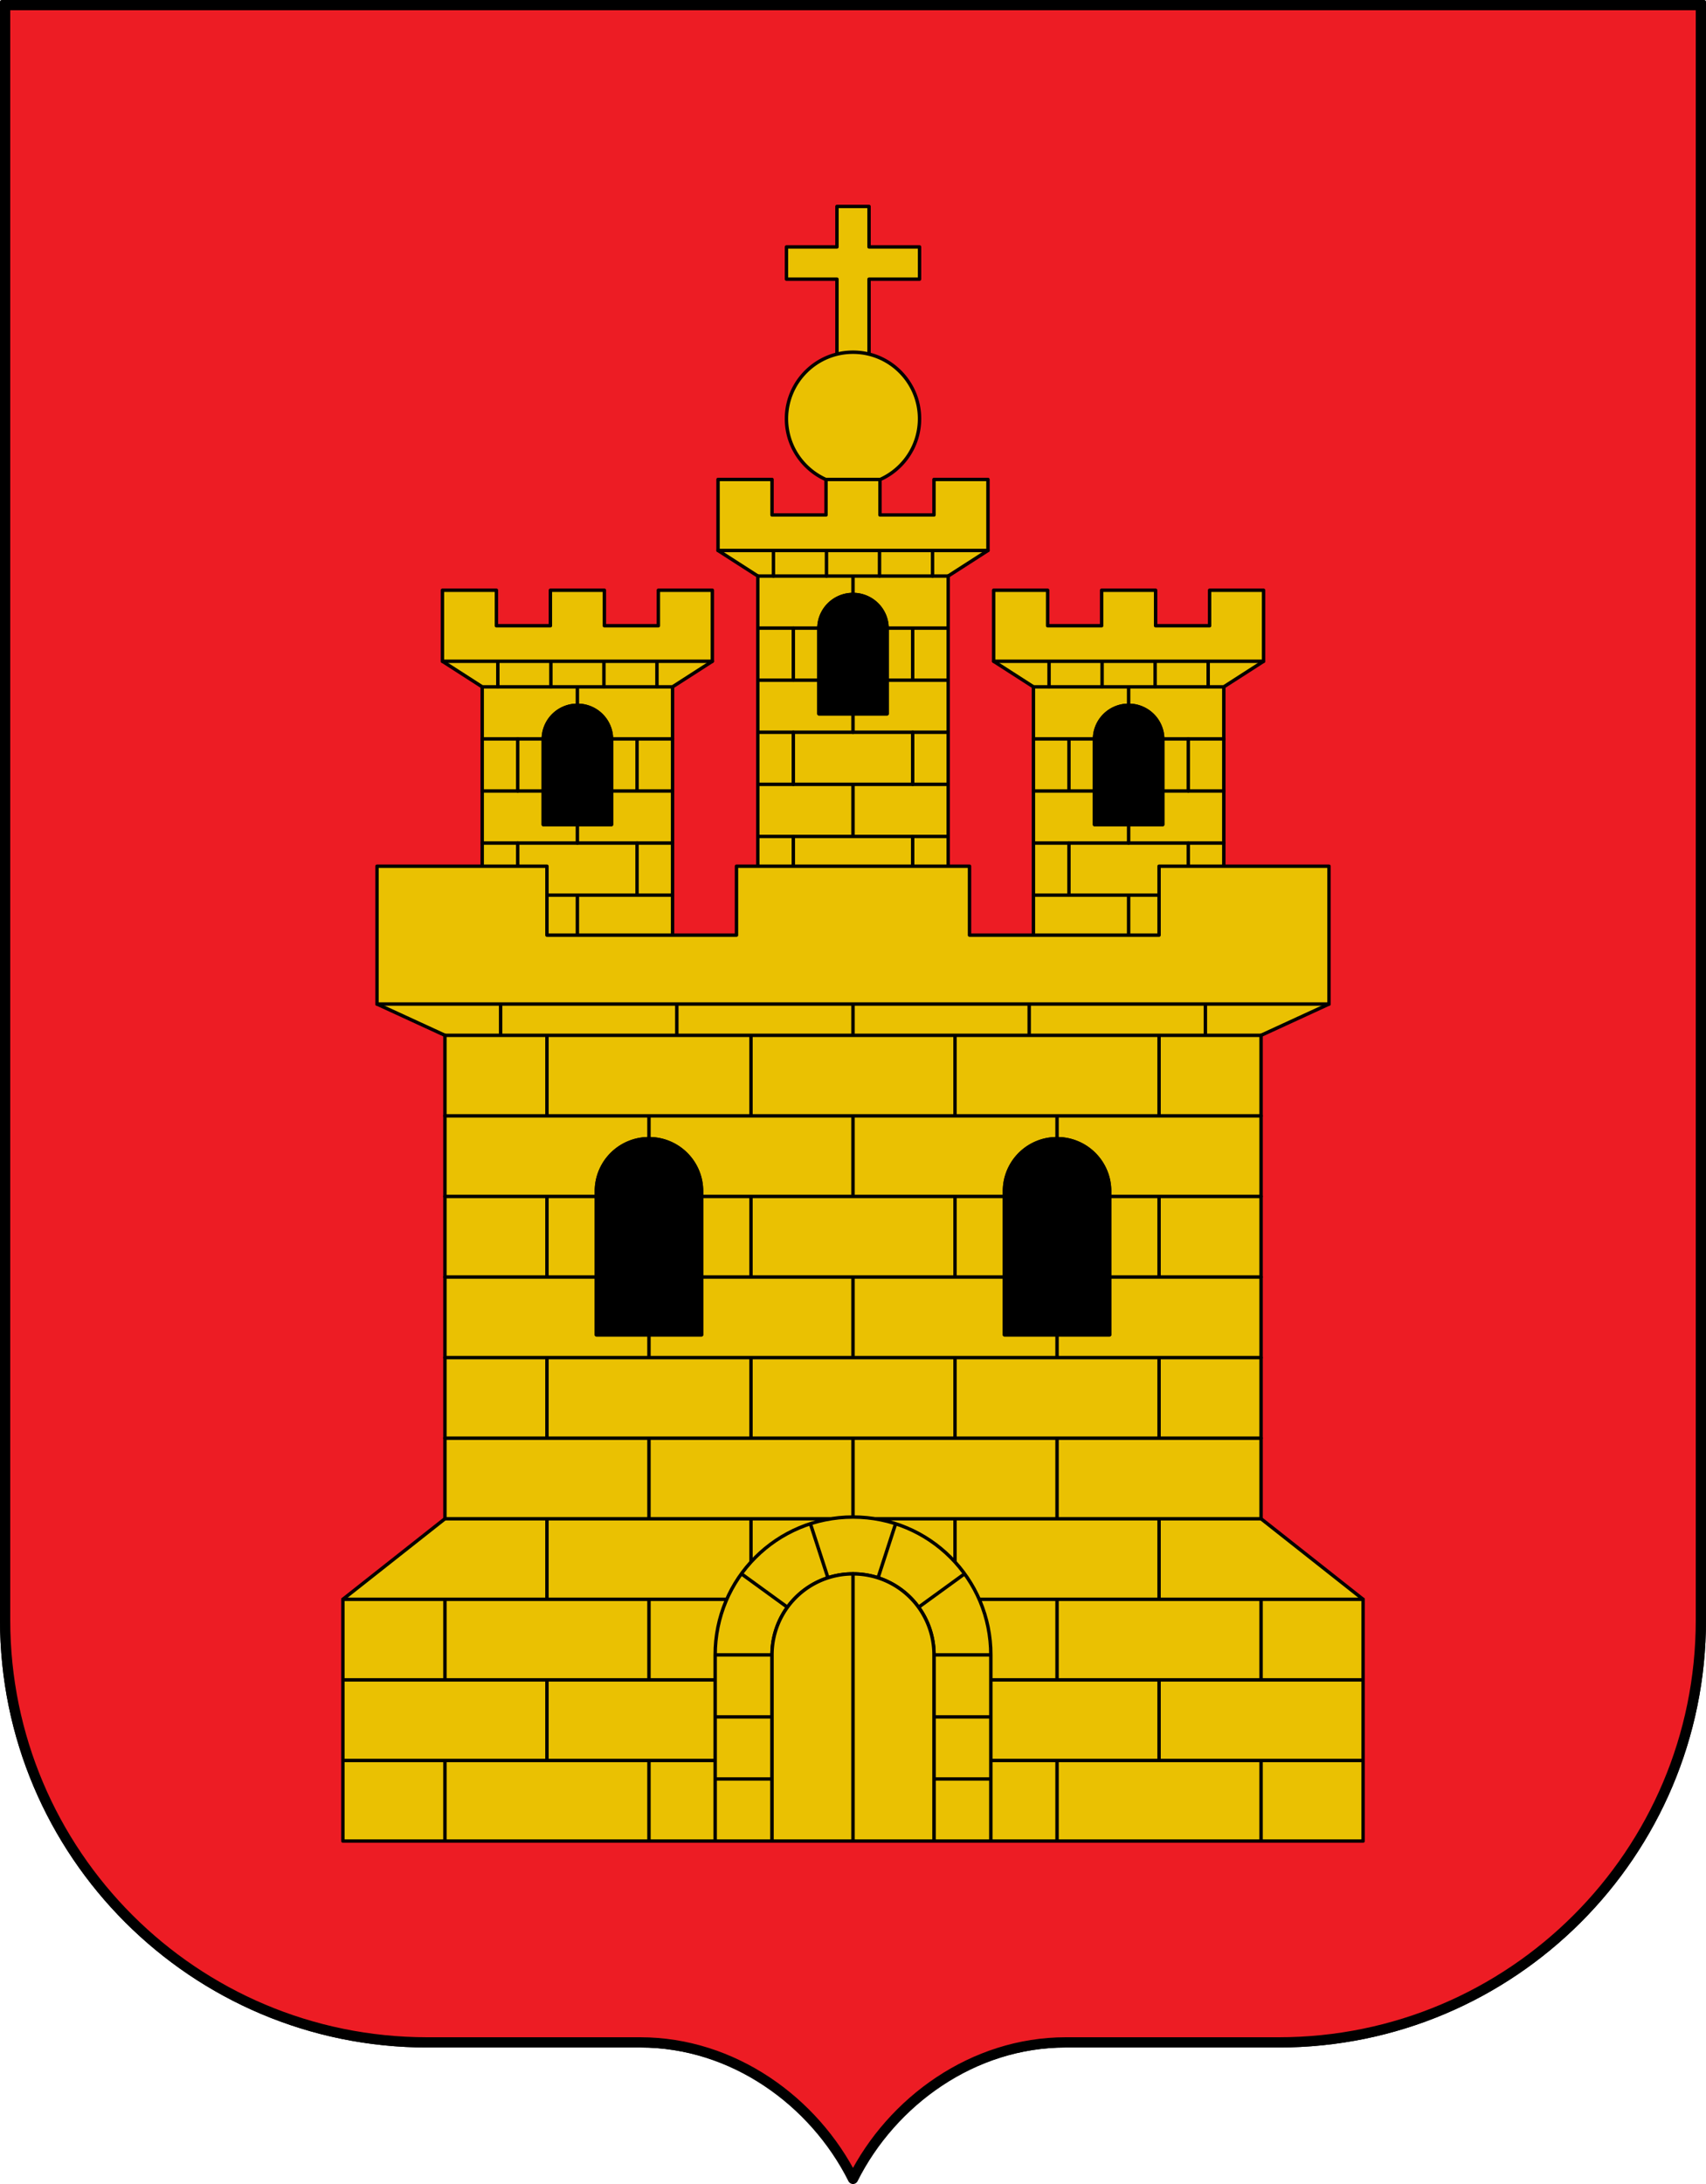
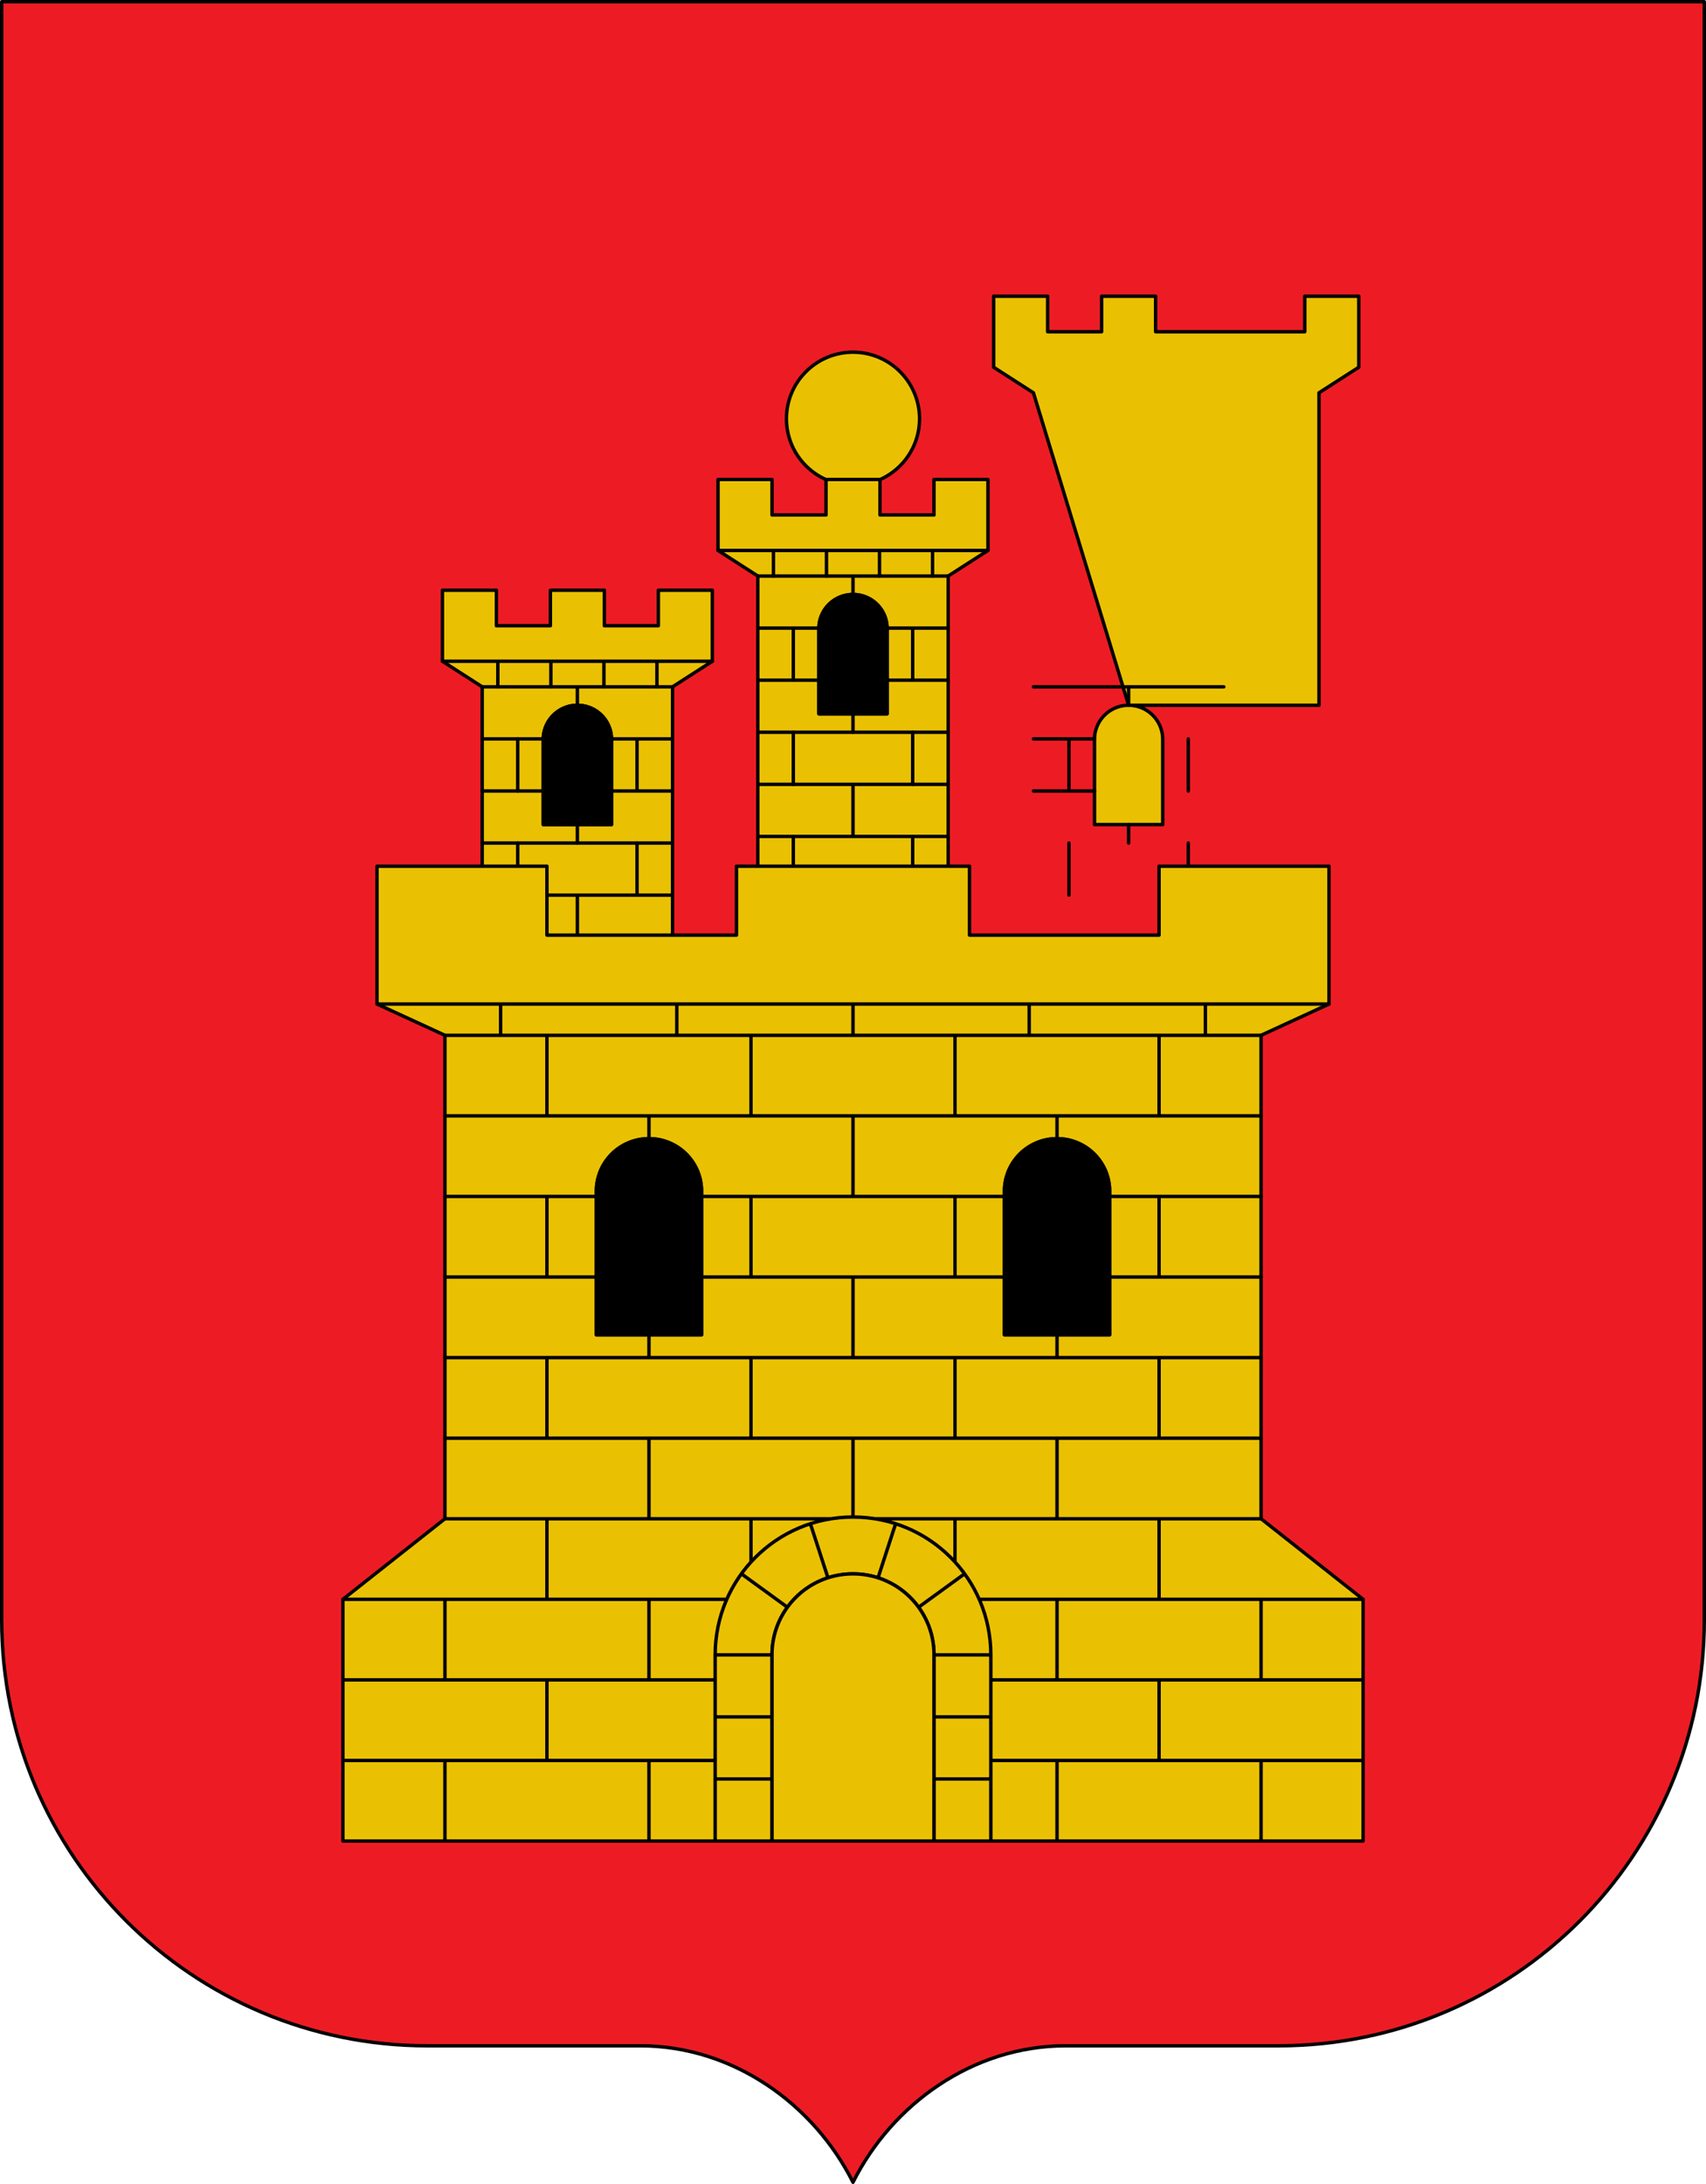
<svg xmlns="http://www.w3.org/2000/svg" viewBox="0 0 500 640">
  <path d="M.5.5v474.25c0 68.898 55.852 124.75 124.75 124.75h62.375c27.289 0 50.92 17.163 62.375 40 11.455-22.837 35.086-40 62.375-40h62.375c68.898 0 124.75-55.852 124.75-124.75V.5z" fill="#ed1c24" stroke="#000" stroke-linecap="round" stroke-linejoin="round" />
  <g stroke="#000" stroke-linecap="round" stroke-linejoin="round">
-     <path d="M254.702 134.5h-9.404V81.805H230.5v-9.437h14.798V60.5h9.404v11.868H269.5v9.437h-14.798z" fill="#eac102" />
    <path d="M269.5 122.71c0 10.77-8.73 19.5-19.5 19.5s-19.5-8.73-19.5-19.5 8.73-19.5 19.5-19.5 19.5 8.73 19.5 19.5zM169.222 206.677a9.97 9.97 0 0 1 9.994 9.99v24.972h-19.987v-24.973a9.97 9.97 0 0 1 9.993-9.989zm27.898 86.156h-55.795v-91.566l-11.658-7.492v-20.81h15.822v10.405h15.822v-10.406h15.823v10.406h15.822v-10.406h15.822v20.81l-11.658 7.493z" fill="#eac102" fill-rule="evenodd" />
    <path d="M141.325 216.528h17.904M129.667 193.775h79.112M141.325 262.31h55.795M141.325 247.05h55.795M141.325 277.572h55.795M169.222 262.31v15.262M141.325 231.789h17.904M176.995 193.775v7.492M145.905 193.775v7.492M192.54 193.775v7.492M161.45 193.775v7.492" fill="none" />
    <path d="M169.222 206.677a9.97 9.97 0 0 1 9.994 9.99v24.972h-19.987v-24.973a9.97 9.97 0 0 1 9.993-9.989z" />
    <path d="M141.325 201.267h55.795M151.734 277.572v15.26M186.71 277.572v15.26M151.734 247.05v15.26M186.71 247.05v15.26M151.734 216.527v15.262M186.71 216.527v15.262M169.222 241.639v5.41M169.222 201.267v5.41M179.216 216.528h17.904M179.216 231.789h17.904" fill="none" />
-     <path d="M330.777 206.677a9.97 9.97 0 0 0-9.993 9.99v24.972h19.987v-24.973a9.97 9.97 0 0 0-9.994-9.989zm-27.897 86.156h55.795v-91.566l11.658-7.492v-20.81h-15.822v10.405H338.69v-10.406h-15.823v10.406h-15.822v-10.406H291.22v20.81l11.66 7.493z" fill="#eac102" fill-rule="evenodd" />
-     <path d="M358.675 216.528H340.77M370.334 193.775h-79.112M358.675 262.31H302.88M358.675 247.05H302.88M358.675 277.572H302.88M330.777 262.31v15.262M358.675 231.789H340.77M323.005 193.775v7.492M354.095 193.775v7.492M307.46 193.775v7.492M338.55 193.775v7.492" fill="none" />
-     <path d="M330.777 206.677a9.97 9.97 0 0 0-9.993 9.99v24.972h19.987v-24.973a9.97 9.97 0 0 0-9.994-9.989z" />
+     <path d="M330.777 206.677a9.97 9.97 0 0 0-9.993 9.99v24.972h19.987v-24.973a9.97 9.97 0 0 0-9.994-9.989zh55.795v-91.566l11.658-7.492v-20.81h-15.822v10.405H338.69v-10.406h-15.823v10.406h-15.822v-10.406H291.22v20.81l11.66 7.493z" fill="#eac102" fill-rule="evenodd" />
    <path d="M358.675 201.267H302.88M348.265 277.572v15.26M313.29 277.572v15.26M348.265 247.05v15.26M313.29 247.05v15.26M348.265 216.527v15.262M313.29 216.527v15.262M330.777 241.639v5.41M330.777 201.267v5.41M320.784 216.528H302.88M320.784 231.789H302.88" fill="none" />
    <path d="M250 174.213a9.97 9.97 0 0 1 9.993 9.989v24.972h-19.986v-24.972a9.97 9.97 0 0 1 9.993-9.99zm27.897 86.155h-55.794v-91.566l-11.659-7.492V140.5h15.822v10.405h15.823V140.5h15.822v10.405h15.823V140.5h15.822v20.81l-11.659 7.492z" fill="#eac102" fill-rule="evenodd" />
    <path d="M222.103 184.063h17.904M210.444 161.31h79.112M222.103 229.846h55.794M222.103 214.585h55.794M222.103 245.107h55.794M250 229.846v15.261M222.103 199.324h17.904M257.772 161.31v7.492M226.683 161.31v7.492M273.317 161.31v7.492M242.228 161.31v7.492" fill="none" />
    <path d="M250 174.213a9.97 9.97 0 0 1 9.993 9.989v24.972h-19.986v-24.972a9.97 9.97 0 0 1 9.993-9.99z" />
    <path d="M222.103 168.802h55.794M232.512 245.107v15.262M267.488 245.107v15.262M232.512 214.585v15.261M267.488 214.585v15.261M232.512 184.063v15.261M267.488 184.063v15.261M250 209.175v5.41M250 168.802v5.411M259.993 184.063h17.904M259.993 199.324h17.904" fill="none" />
    <path d="M309.8 333.682a15.374 15.374 0 0 1 15.408 15.408v42.059h-30.816V349.09a15.374 15.374 0 0 1 15.408-15.408zm-119.6 0a15.374 15.374 0 0 1 15.408 15.408v42.059h-30.816V349.09a15.374 15.374 0 0 1 15.408-15.408zM399.5 539.5v-70.834l-29.9-23.611V303.387l19.906-9.16v-40.394H339.7v20.197h-55.552v-20.197h-68.296v20.197H160.3v-20.197h-49.806v40.393l19.906 9.161v141.668l-29.9 23.611V539.5h125.763v-54.552c0-13.15 10.587-23.736 23.737-23.736s23.737 10.586 23.737 23.736V539.5z" fill="#eac102" />
    <path d="M209.606 539.5v-54.552c0-22.377 18.016-40.393 40.394-40.393s40.394 18.016 40.394 40.393V539.5M100.5 515.889h109.106M100.5 492.277h109.106M100.5 468.666h112.414M130.4 445.055h113.145M130.4 421.444h239.2M130.4 397.832h239.2M190.2 421.444v23.61M250 421.444v23.111M309.8 421.444v23.61M130.4 326.999h239.2M209.606 484.948h16.657M130.4 350.61h44.392M130.4 374.221h44.392M290.394 515.889H399.5M290.394 492.277H399.5M130.4 468.666v23.611M369.6 468.666v23.611M190.2 468.666v23.611M309.8 468.666v23.611M130.4 515.889v23.61M369.6 515.889v23.61M190.2 515.889v23.61M309.8 515.889v23.61M160.3 492.277v23.612M339.7 492.277v23.612M160.3 445.055v23.611M339.7 445.055v23.611M220.1 445.055v12.606M160.3 397.832v23.612M339.7 397.832v23.612M279.9 397.832v23.612M220.1 397.832v23.612M325.208 350.61H369.6M325.208 374.221H369.6M205.608 350.61h88.784M205.608 374.221h88.784M160.3 350.61v23.611M339.7 350.61v23.611M279.9 350.61v23.611M220.1 350.61v23.611M190.2 391.149v6.683M250 374.221v23.611M309.8 391.149v6.683M190.2 326.999v6.683M250 326.999v23.61M309.8 326.999v6.683M110.494 294.226h279.012M250 303.387v-9.16M198.362 303.387v-9.16M146.724 303.387v-9.16M301.638 303.387v-9.16M353.276 303.387v-9.16M130.4 303.387h239.2M160.3 303.387V327M339.7 303.387V327M279.9 303.387V327M220.1 303.387V327M273.737 484.948h16.657M269.204 470.997l13.476-9.791M217.32 461.206l13.477 9.79M237.518 446.532l5.147 15.842M257.335 462.374l5.148-15.842M209.606 503.132h16.657M209.606 521.316h16.657M273.737 503.132h16.657M273.737 521.316h16.657M399.5 468.666H287.086M369.6 445.055H256.455M279.9 445.055v12.606" fill="none" />
    <path d="M190.2 333.682a15.374 15.374 0 0 1 15.408 15.408v42.059h-30.816V349.09a15.374 15.374 0 0 1 15.408-15.408zM309.8 333.682a15.374 15.374 0 0 1 15.408 15.408v42.059h-30.816V349.09a15.374 15.374 0 0 1 15.408-15.408z" />
    <path d="M250 461.212a23.685 23.685 0 0 1 23.737 23.736V539.5h-47.474v-54.552A23.685 23.685 0 0 1 250 461.212z" fill="#eac102" />
-     <path d="M250 461.212V539.5" fill="none" />
  </g>
-   <path d="M1.5 1.5v473.25c0 68.35 55.4 123.75 123.75 123.75h62.375c27.18 0 50.966 17.254 62.375 40 11.409-22.746 35.195-40 62.375-40h62.375c68.35 0 123.75-55.4 123.75-123.75V1.5z" fill="none" stroke="#000" stroke-linecap="round" stroke-linejoin="round" stroke-width="3" />
</svg>